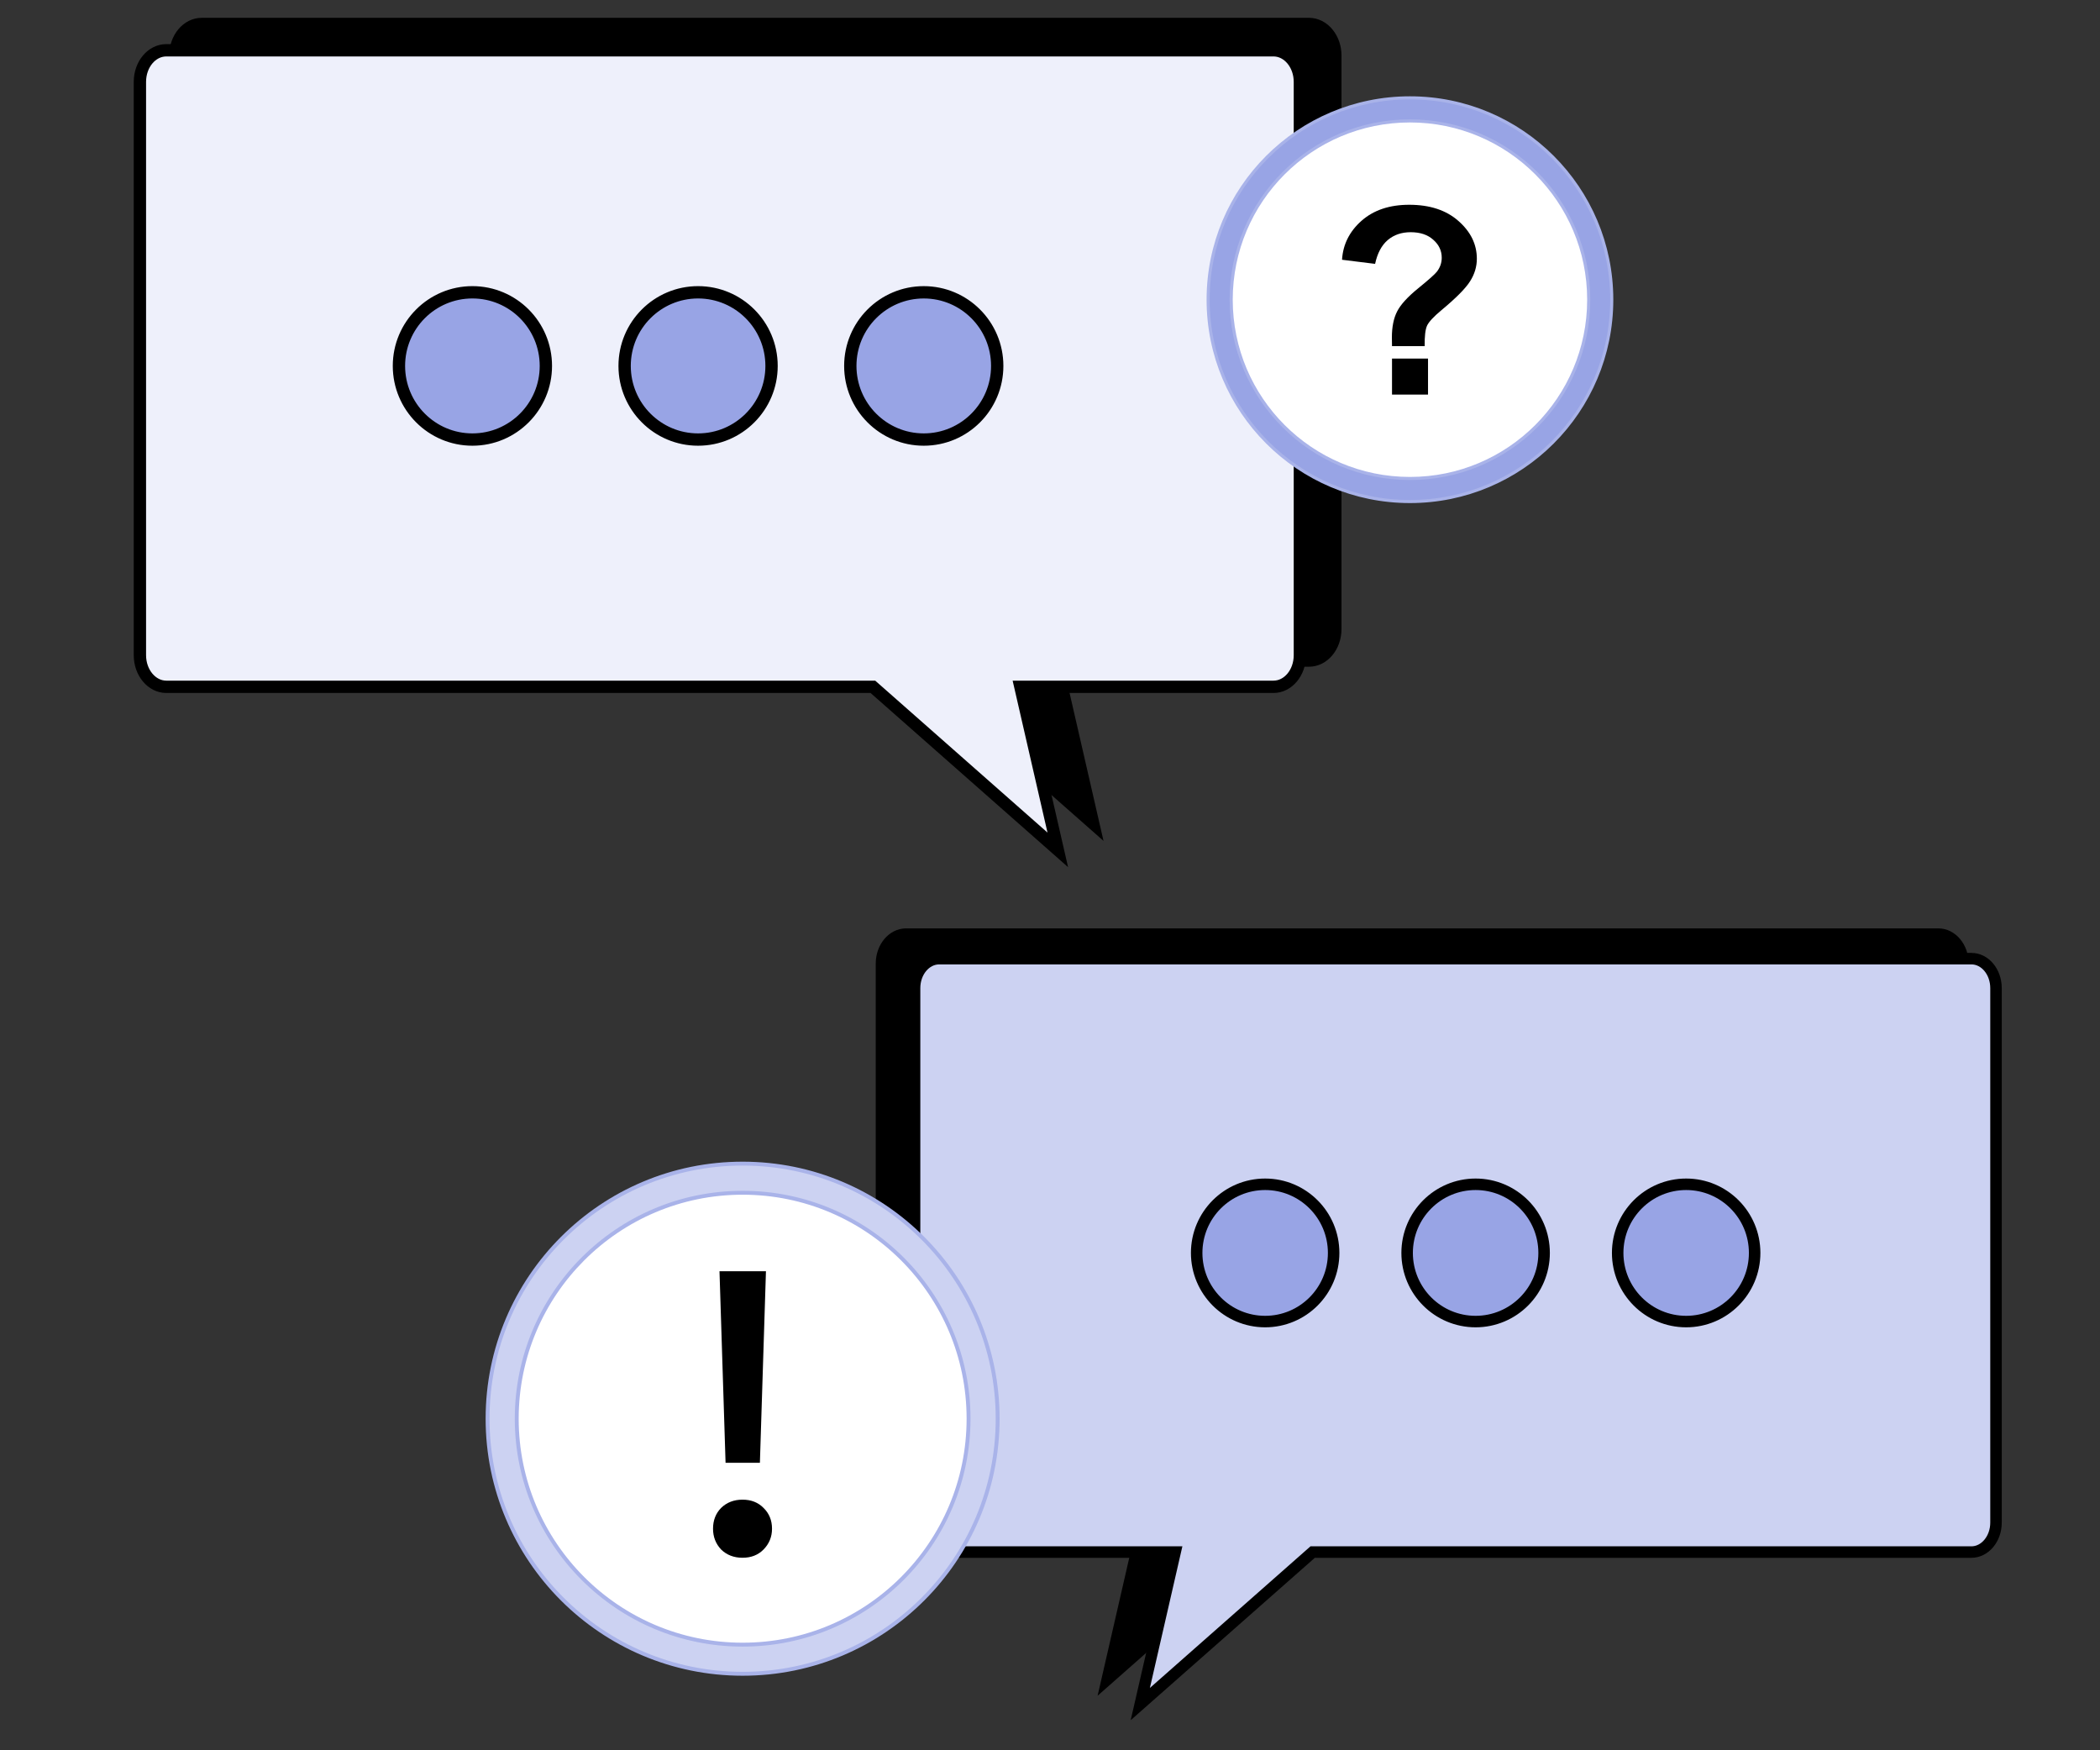
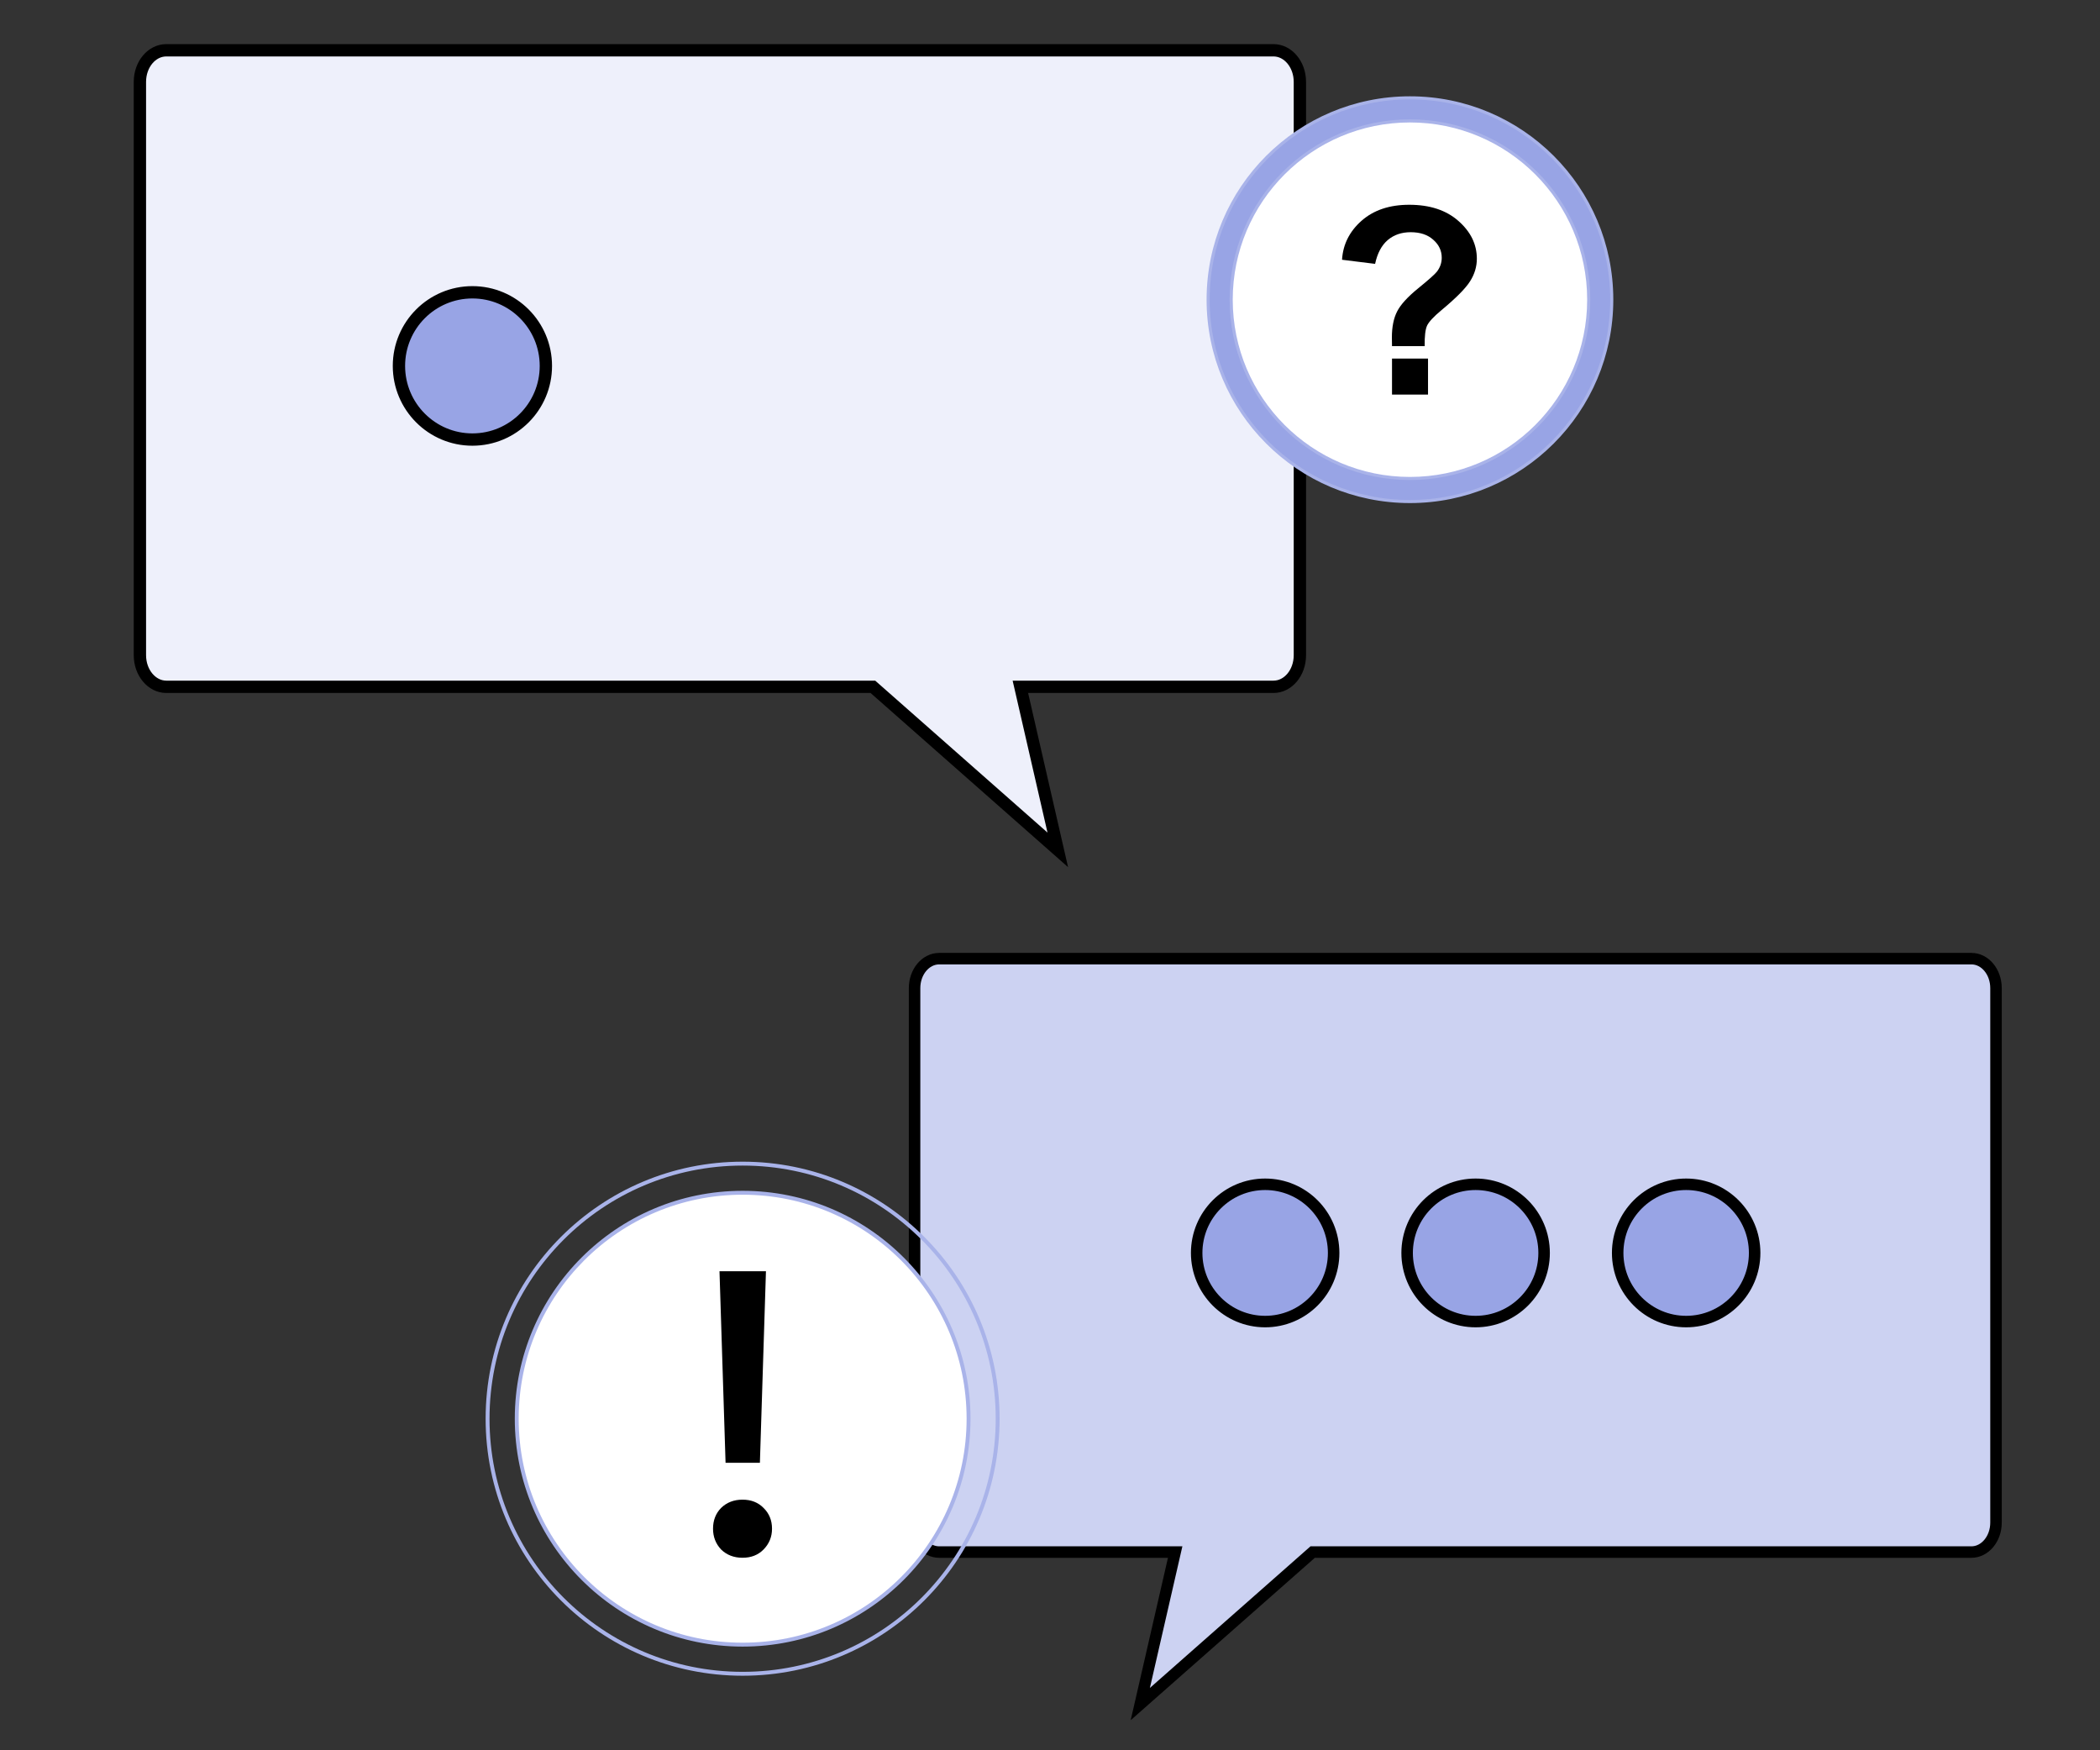
<svg xmlns="http://www.w3.org/2000/svg" width="180" height="150" viewBox="0 0 180 150" fill="none">
  <rect x="0" y="0" width="180" height="150" fill="#333333" stroke="none" />
-   <path d="M77.665 80.055H166.142C167.308 80.055 168.25 81.186 168.25 82.579V128.393C168.25 129.787 167.303 130.917 166.142 130.917H109.678L94.903 143.944L97.893 130.917H77.665C76.498 130.917 75.556 129.787 75.556 128.393V82.579C75.556 81.186 76.504 80.055 77.665 80.055Z" fill="black" stroke="black" stroke-width="0.985" stroke-miterlimit="10" />
  <path d="M80.501 82.157H168.978C170.144 82.157 171.086 83.287 171.086 84.681V130.489C171.086 131.883 170.139 133.013 168.978 133.013H112.514L97.739 146.04L100.729 133.013H80.501C79.334 133.013 78.392 131.883 78.392 130.489V84.681C78.392 83.287 79.34 82.157 80.501 82.157Z" fill="#CCD2F2" stroke="black" stroke-width="0.985" stroke-miterlimit="10" />
  <path d="M144.528 113.259C141.286 113.259 138.658 110.625 138.658 107.377C138.658 104.128 141.286 101.494 144.528 101.494C147.77 101.494 150.398 104.128 150.398 107.377C150.398 110.625 147.77 113.259 144.528 113.259Z" fill="#98A4E5" stroke="black" stroke-width="0.985" stroke-miterlimit="10" />
  <path d="M126.481 113.259C123.239 113.259 120.611 110.625 120.611 107.377C120.611 104.128 123.239 101.494 126.481 101.494C129.723 101.494 132.352 104.128 132.352 107.377C132.352 110.625 129.723 113.259 126.481 113.259Z" fill="#98A4E5" stroke="black" stroke-width="0.985" stroke-miterlimit="10" />
  <path d="M108.442 113.259C105.2 113.259 102.572 110.625 102.572 107.377C102.572 104.128 105.2 101.494 108.442 101.494C111.684 101.494 114.312 104.128 114.312 107.377C114.312 110.625 111.684 113.259 108.442 113.259Z" fill="#98A4E5" stroke="black" stroke-width="0.985" stroke-miterlimit="10" />
-   <path d="M63.658 143.444C75.731 143.444 85.519 133.657 85.519 121.583C85.519 109.51 75.731 99.723 63.658 99.723C51.584 99.723 41.797 109.51 41.797 121.583C41.797 133.657 51.584 143.444 63.658 143.444Z" fill="#CCD2F2" />
  <path fill-rule="evenodd" clip-rule="evenodd" d="M63.653 99.89C51.672 99.89 41.959 109.602 41.959 121.583C41.959 133.565 51.672 143.277 63.653 143.277C75.634 143.277 85.347 133.565 85.347 121.583C85.347 109.602 75.634 99.89 63.653 99.89ZM41.625 121.583C41.625 109.418 51.487 99.556 63.653 99.556C75.818 99.556 85.68 109.418 85.68 121.583C85.68 133.749 75.818 143.611 63.653 143.611C51.487 143.611 41.625 133.749 41.625 121.583Z" fill="#A9B3E9" />
  <path d="M63.645 140.947C74.339 140.947 83.008 132.278 83.008 121.584C83.008 110.89 74.339 102.22 63.645 102.22C52.95 102.22 44.281 110.89 44.281 121.584C44.281 132.278 52.95 140.947 63.645 140.947Z" fill="white" />
  <path fill-rule="evenodd" clip-rule="evenodd" d="M63.655 102.387C53.053 102.387 44.459 110.982 44.459 121.584C44.459 132.185 53.053 140.78 63.655 140.78C74.257 140.78 82.852 132.185 82.852 121.584C82.852 110.982 74.257 102.387 63.655 102.387ZM44.125 121.584C44.125 110.797 52.869 102.053 63.655 102.053C74.442 102.053 83.186 110.797 83.186 121.584C83.186 132.37 74.442 141.114 63.655 141.114C52.869 141.114 44.125 132.37 44.125 121.584Z" fill="#A9B3E9" />
  <path d="M62.191 125.361L61.671 108.945H65.653L65.134 125.361H62.191ZM63.645 133.501C62.906 133.501 62.294 133.265 61.81 132.794C61.348 132.301 61.117 131.707 61.117 131.012C61.117 130.294 61.348 129.7 61.81 129.229C62.294 128.758 62.906 128.522 63.645 128.522C64.384 128.522 64.984 128.758 65.446 129.229C65.93 129.7 66.173 130.294 66.173 131.012C66.173 131.707 65.93 132.301 65.446 132.794C64.984 133.265 64.384 133.501 63.645 133.501Z" fill="black" />
-   <path d="M112.197 2.055H17.293C16.042 2.055 15.031 3.267 15.031 4.762V53.904C15.031 55.399 16.047 56.611 17.293 56.611H77.858L93.706 70.584L90.499 56.611H112.197C113.448 56.611 114.458 55.399 114.458 53.904V4.762C114.458 3.267 113.442 2.055 112.197 2.055Z" fill="black" stroke="black" stroke-width="1.056" stroke-miterlimit="10" />
  <path d="M109.158 4.309H14.254C13.002 4.309 11.992 5.522 11.992 7.017V56.152C11.992 57.647 13.008 58.86 14.254 58.86H74.819L90.667 72.833L87.46 58.86H109.158C110.409 58.86 111.419 57.647 111.419 56.152V7.017C111.419 5.522 110.403 4.309 109.158 4.309Z" fill="#EEF0FB" stroke="black" stroke-width="1.056" stroke-miterlimit="10" />
  <path d="M40.492 37.67C43.969 37.67 46.789 34.844 46.789 31.36C46.789 27.875 43.969 25.05 40.492 25.05C37.015 25.05 34.195 27.875 34.195 31.36C34.195 34.844 37.015 37.67 40.492 37.67Z" fill="#98A4E5" stroke="black" stroke-width="1.056" stroke-miterlimit="10" />
-   <path d="M59.836 37.67C63.313 37.67 66.133 34.844 66.133 31.36C66.133 27.875 63.313 25.05 59.836 25.05C56.358 25.05 53.539 27.875 53.539 31.36C53.539 34.844 56.358 37.67 59.836 37.67Z" fill="#98A4E5" stroke="black" stroke-width="1.056" stroke-miterlimit="10" />
-   <path d="M79.18 37.67C82.657 37.67 85.476 34.845 85.476 31.36C85.476 27.876 82.657 25.051 79.18 25.051C75.702 25.051 72.883 27.876 72.883 31.36C72.883 34.845 75.702 37.67 79.18 37.67Z" fill="#98A4E5" stroke="black" stroke-width="1.056" stroke-miterlimit="10" />
  <path d="M120.845 42.982C130.399 42.982 138.143 35.238 138.143 25.684C138.143 16.13 130.399 8.386 120.845 8.386C111.292 8.386 103.547 16.13 103.547 25.684C103.547 35.238 111.292 42.982 120.845 42.982Z" fill="#98A4E5" />
  <path fill-rule="evenodd" clip-rule="evenodd" d="M120.852 8.517C111.372 8.517 103.686 16.203 103.686 25.683C103.686 35.164 111.372 42.849 120.852 42.849C130.333 42.849 138.018 35.164 138.018 25.683C138.018 16.203 130.333 8.517 120.852 8.517ZM103.422 25.683C103.422 16.057 111.226 8.253 120.852 8.253C130.479 8.253 138.283 16.057 138.283 25.683C138.283 35.31 130.479 43.114 120.852 43.114C111.226 43.114 103.422 35.31 103.422 25.683Z" fill="#A9B3E9" />
  <path d="M120.853 41.005C129.316 41.005 136.175 34.146 136.175 25.683C136.175 17.221 129.316 10.361 120.853 10.361C112.391 10.361 105.531 17.221 105.531 25.683C105.531 34.146 112.391 41.005 120.853 41.005Z" fill="white" />
  <path fill-rule="evenodd" clip-rule="evenodd" d="M120.853 10.494C112.463 10.494 105.663 17.295 105.663 25.684C105.663 34.073 112.463 40.874 120.853 40.874C129.242 40.874 136.043 34.073 136.043 25.684C136.043 17.295 129.242 10.494 120.853 10.494ZM105.398 25.684C105.398 17.149 112.318 10.23 120.853 10.23C129.388 10.23 136.307 17.149 136.307 25.684C136.307 34.219 129.388 41.138 120.853 41.138C112.318 41.138 105.398 34.219 105.398 25.684Z" fill="#A9B3E9" />
  <path d="M122.116 29.665H119.315C119.308 29.262 119.304 29.017 119.304 28.929C119.304 28.021 119.454 27.274 119.755 26.688C120.055 26.102 120.655 25.443 121.556 24.711C122.457 23.979 122.995 23.499 123.171 23.272C123.442 22.913 123.577 22.518 123.577 22.085C123.577 21.485 123.336 20.972 122.852 20.548C122.376 20.116 121.732 19.9 120.919 19.9C120.135 19.9 119.48 20.123 118.953 20.57C118.426 21.016 118.063 21.697 117.865 22.613L115.031 22.261C115.112 20.95 115.668 19.837 116.701 18.922C117.741 18.006 119.103 17.549 120.787 17.549C122.559 17.549 123.969 18.014 125.016 18.944C126.064 19.867 126.587 20.943 126.587 22.173C126.587 22.854 126.393 23.499 126.005 24.107C125.624 24.715 124.804 25.542 123.544 26.589C122.893 27.131 122.486 27.567 122.325 27.896C122.171 28.226 122.102 28.816 122.116 29.665ZM119.315 33.817V30.73H122.402V33.817H119.315Z" fill="black" />
</svg>